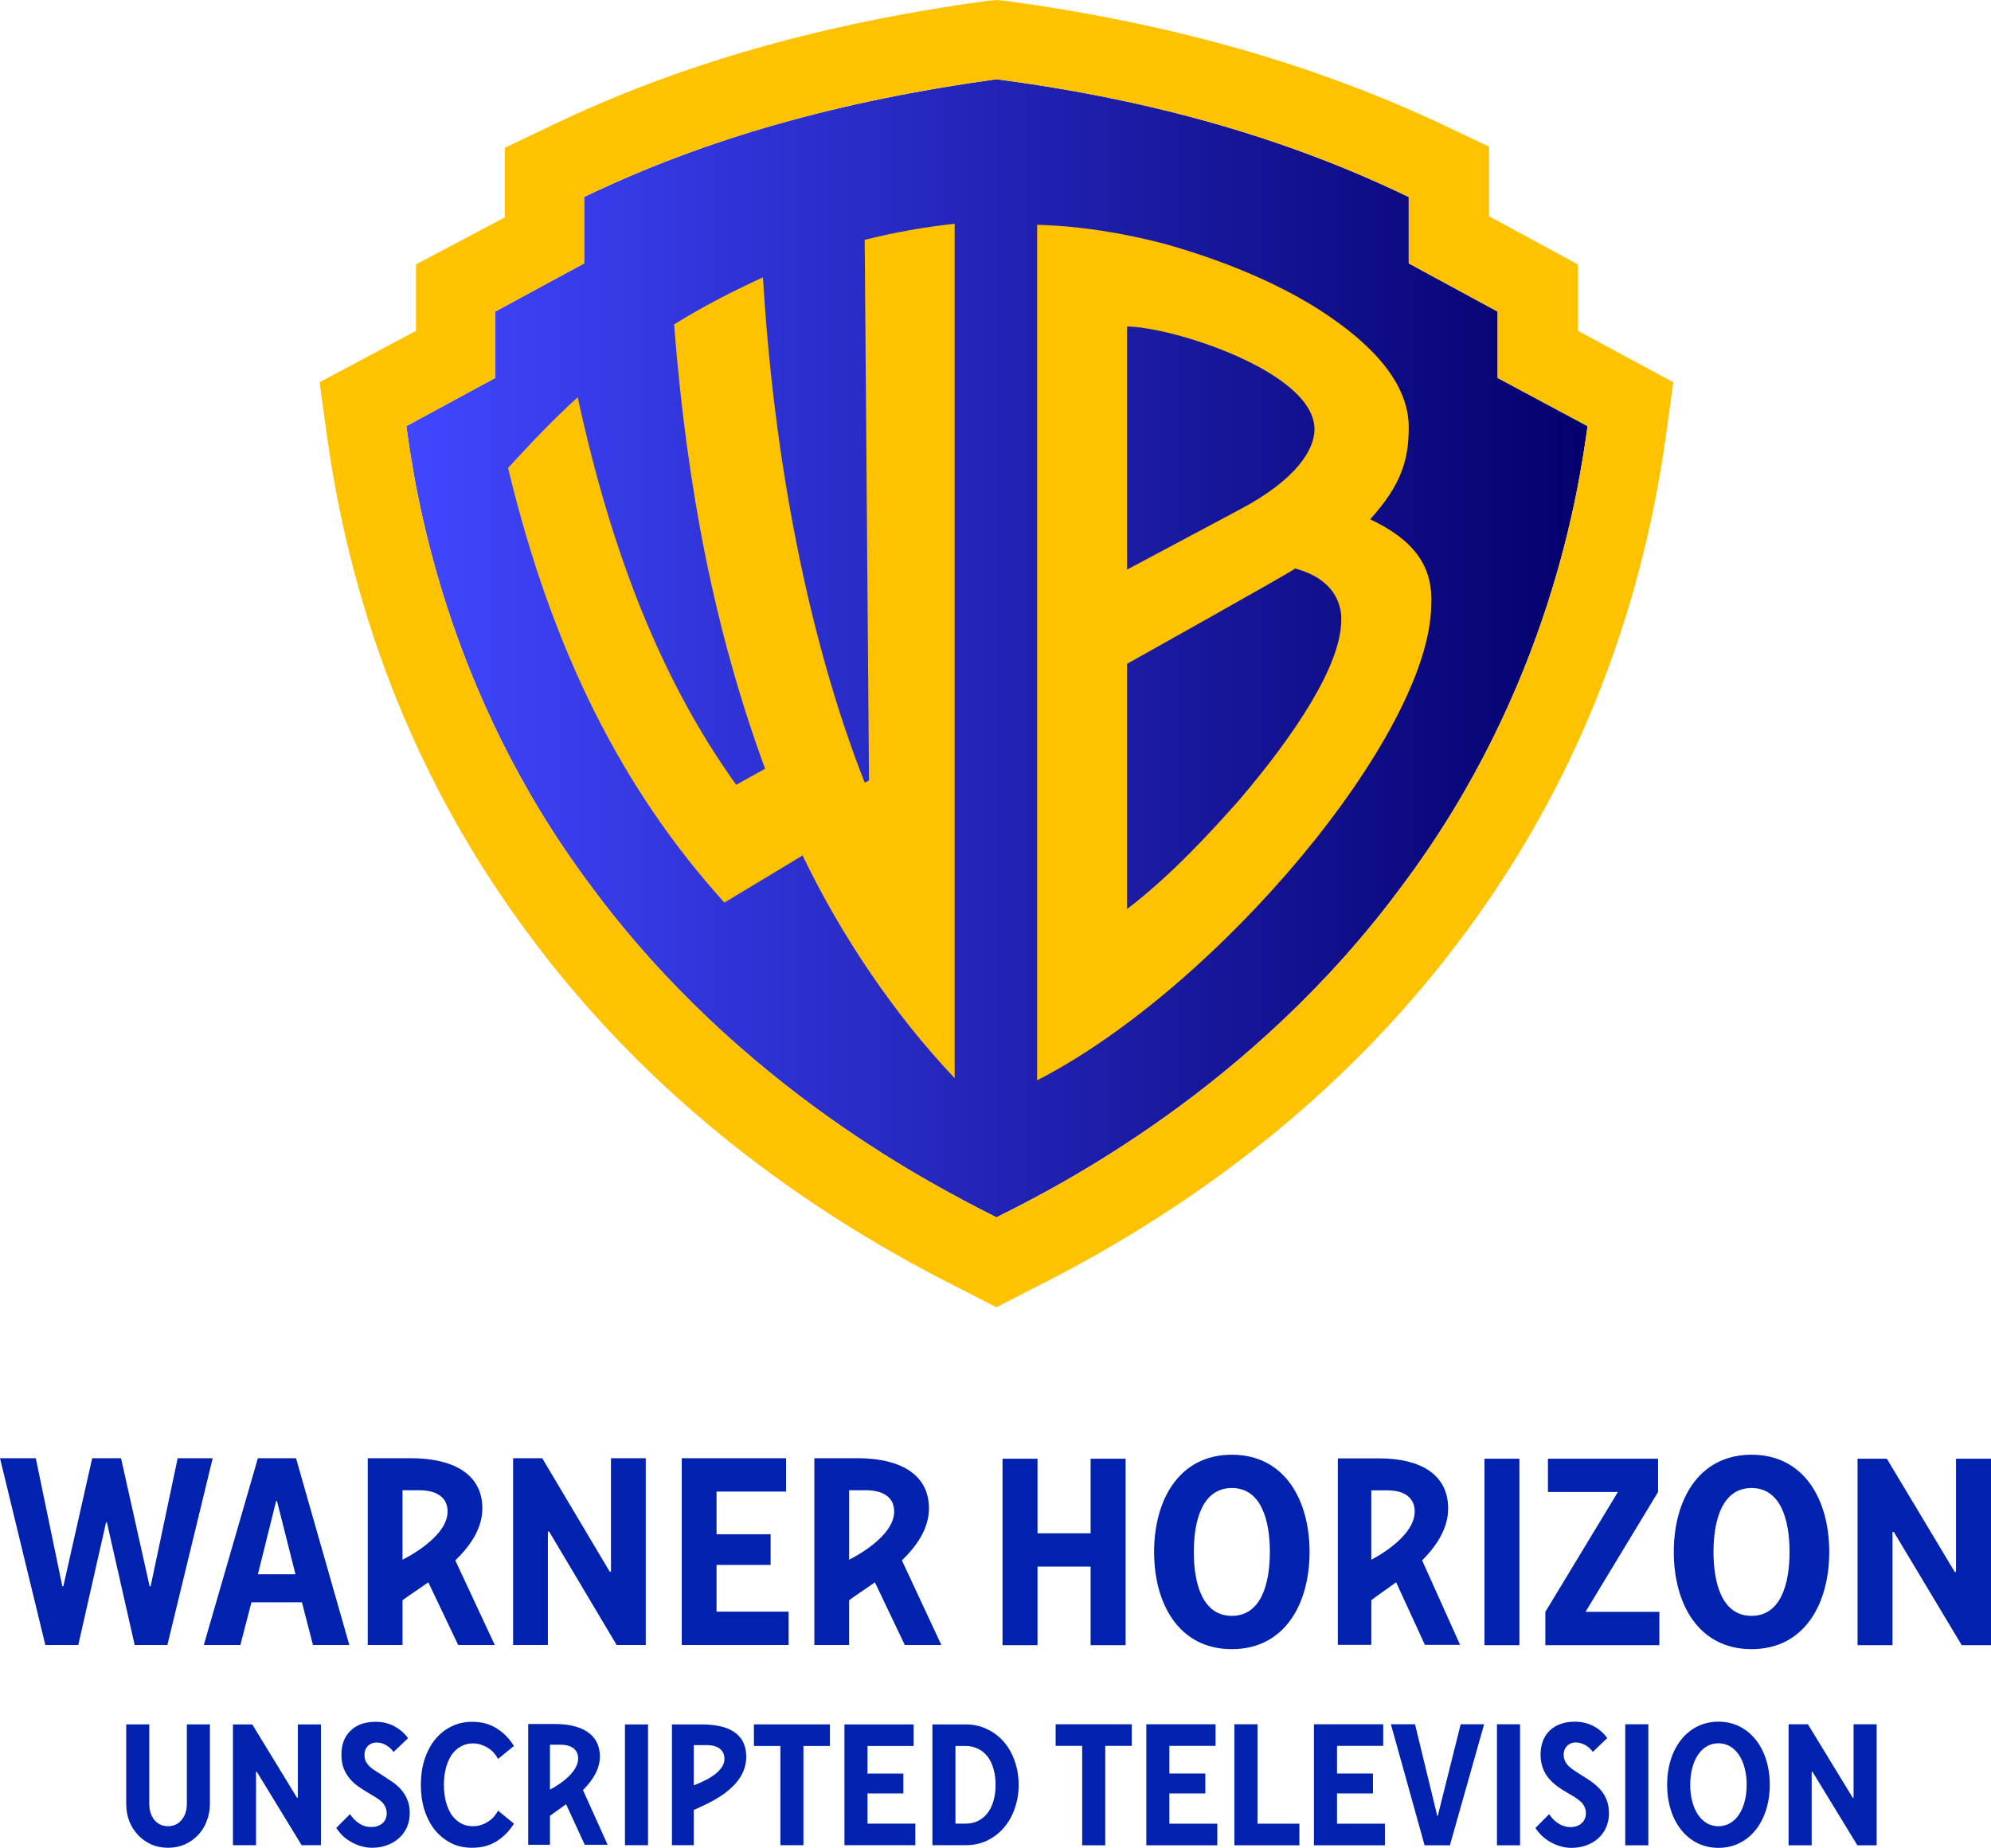
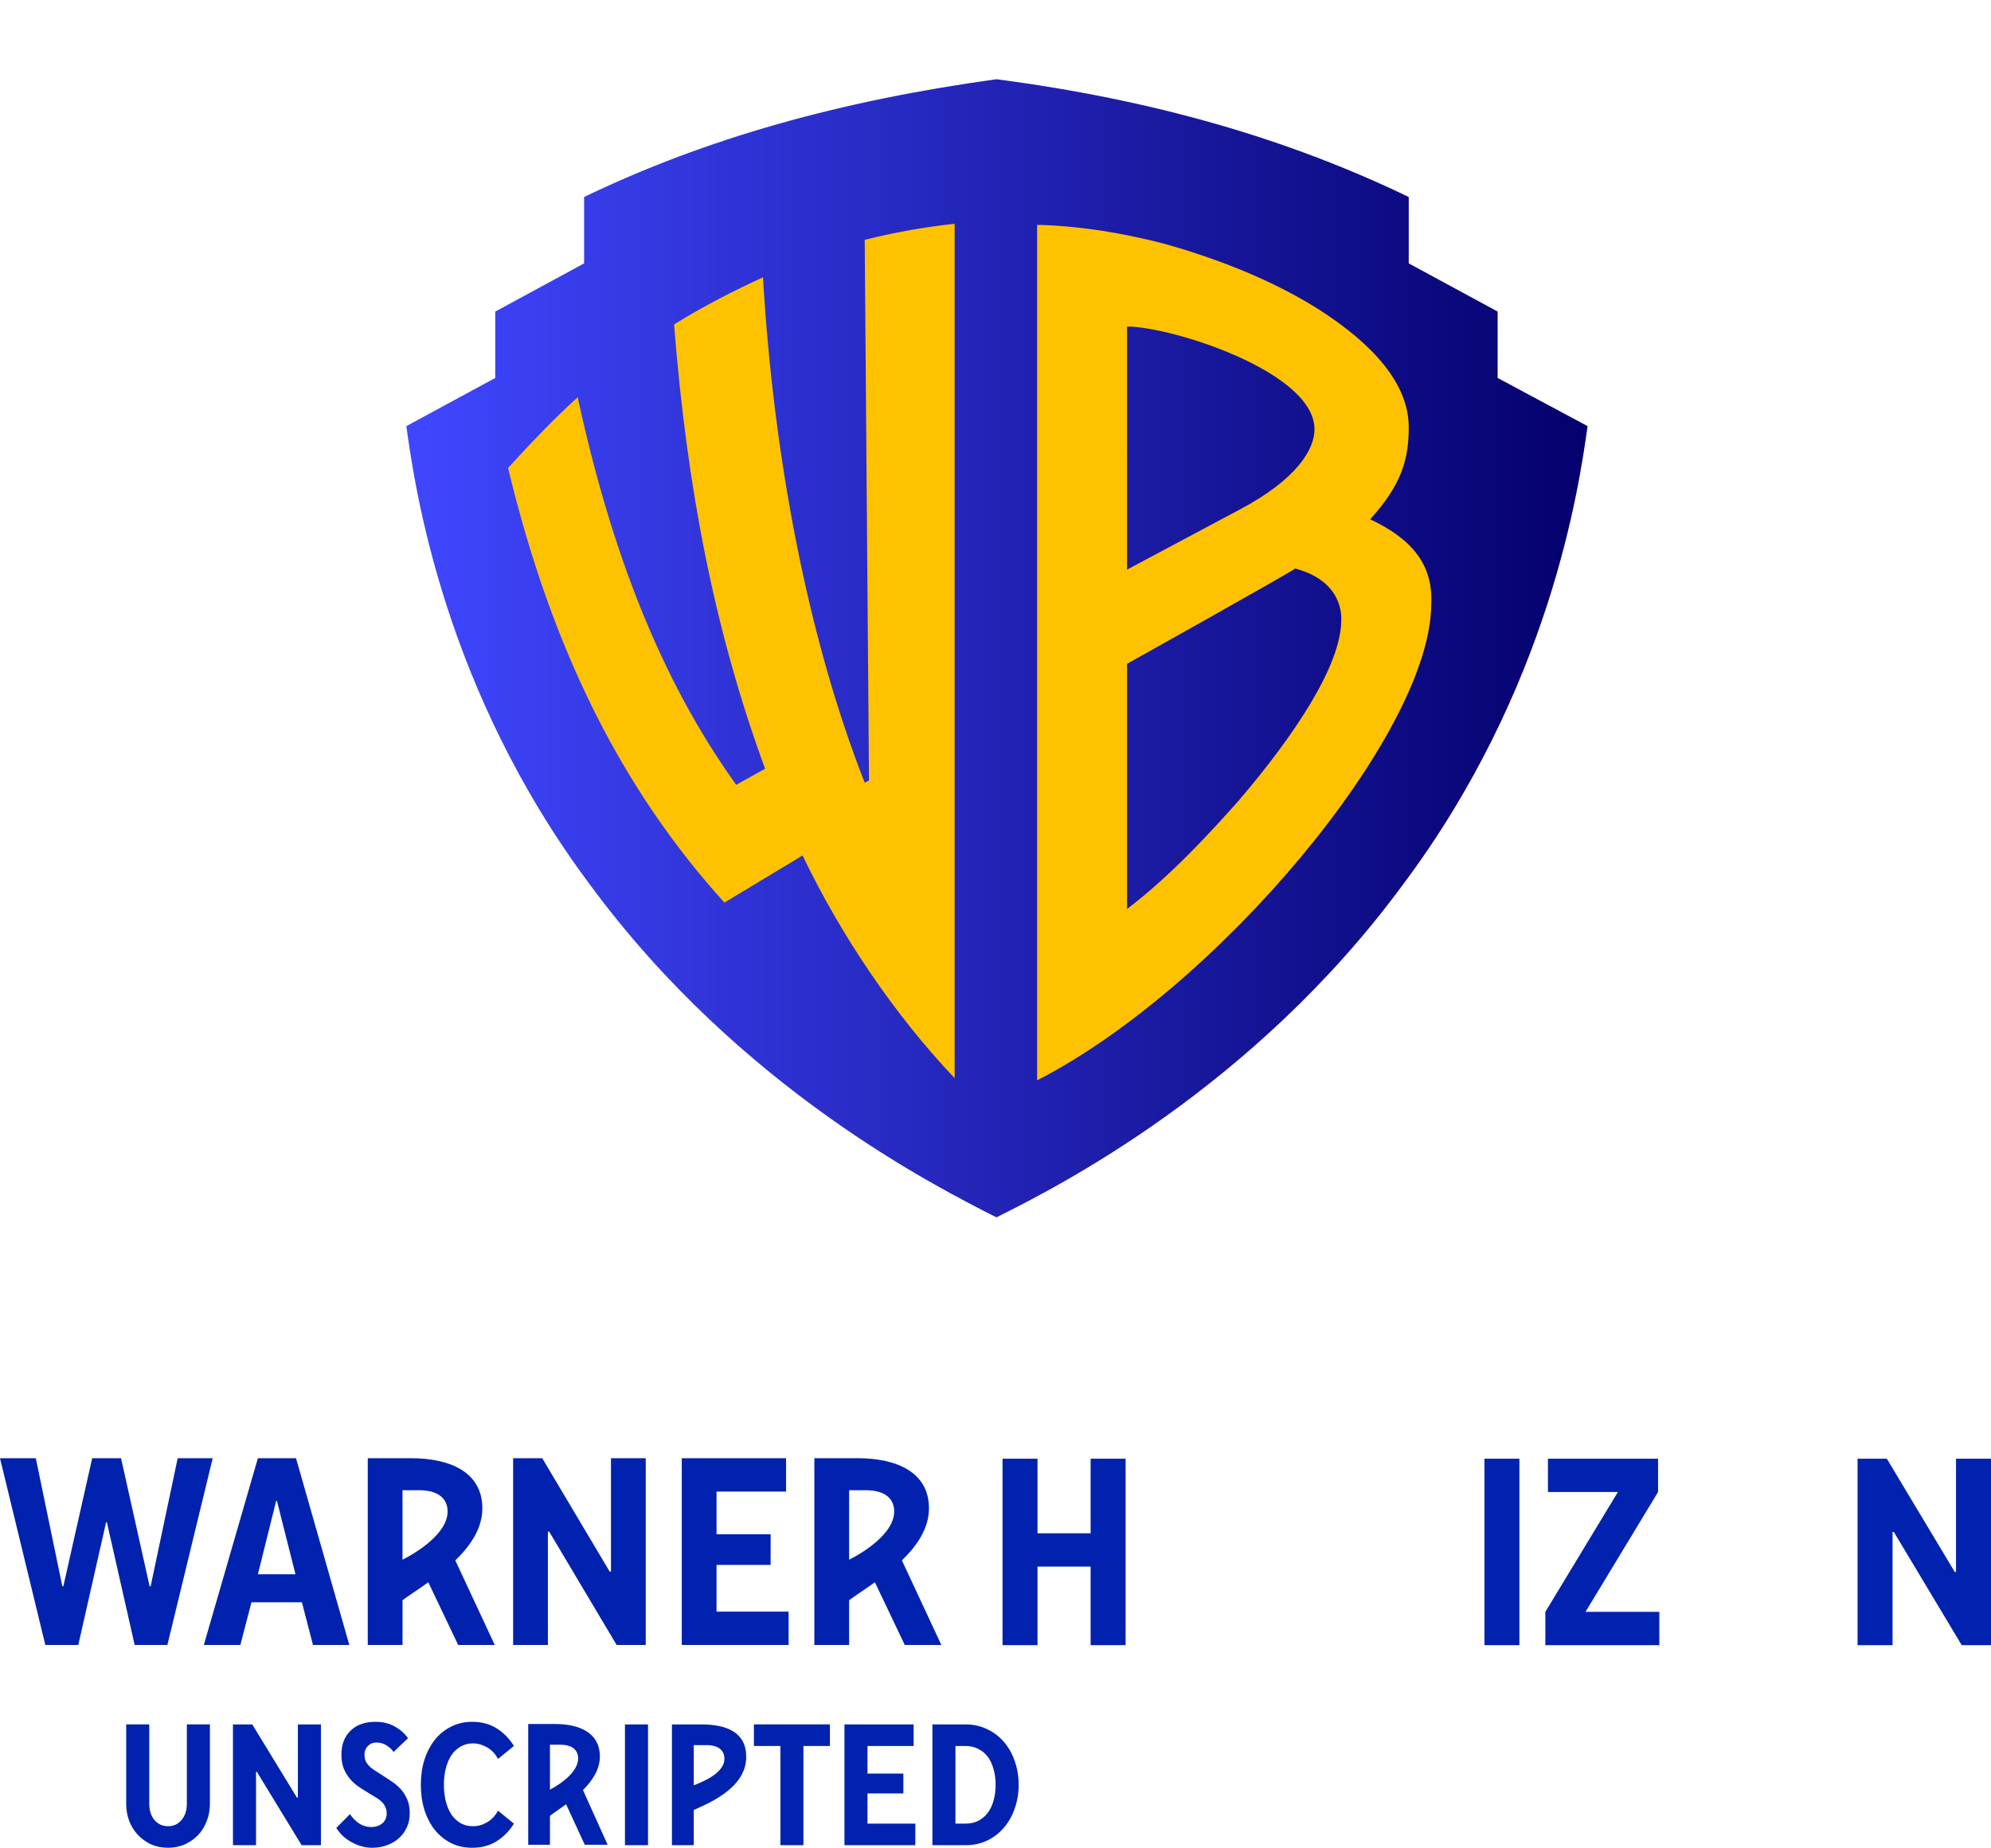
<svg xmlns="http://www.w3.org/2000/svg" version="1.1" id="svg40" x="0px" y="0px" width="489.107px" height="454.053px" viewBox="0 0 489.107 454.053" enable-background="new 0 0 489.107 454.053" xml:space="preserve">
  <g>
    <g>
      <path id="path16" fill="#0022AF" d="M246.28,358.433h8.593v18.325h13.048v-18.325h8.593v45.812h-8.593v-19.306h-13.048v19.306    h-8.593V358.433z" />
-       <path id="path18" fill="#0022AF" d="M302.61,365.635c7.229,0,9.344,7.952,9.344,15.707c0,7.749-2.116,15.704-9.345,15.704    c-7.224,0-9.338-7.955-9.338-15.704c0-7.755,2.115-15.707,9.338-15.707H302.61z M302.61,405.227    c13.005,0,19.095-11.149,19.095-23.884c0-12.724-6.09-23.891-19.095-23.891c-13.007,0-19.095,11.167-19.095,23.891    C283.515,394.078,289.603,405.227,302.61,405.227 M430.276,365.635c7.231,0,9.345,7.952,9.345,15.707    c0,7.749-2.116,15.704-9.345,15.704c-7.224,0-9.338-7.955-9.338-15.704C420.938,373.587,423.053,365.635,430.276,365.635z     M430.276,405.227c13.005,0,19.095-11.149,19.095-23.884c0-12.724-6.09-23.891-19.095-23.891    c-13.005,0-19.095,11.167-19.095,23.891C411.181,394.078,417.27,405.227,430.276,405.227" />
      <path id="path20" fill="#0022AF" d="M364.67,358.433h8.593v45.812h-8.593V358.433z M379.628,396.064l17.822-29.451h-17.186v-8.181    h27.052v8.181l-17.822,29.451h18.14v8.181h-28.006V396.064z M456.326,358.433h7.193l16.676,27.814h0.318v-27.814h8.593v45.812    h-7.193l-16.676-27.814h-0.318v27.814h-8.593V358.433z" />
-       <path id="path22" fill="#0022AF" d="M336.876,383.244v-17.04h3.92c4.617,0,6.735,2.121,6.735,5.211    C347.531,377.953,336.876,383.244,336.876,383.244L336.876,383.244z M355.75,370.659c0-8.718-7.364-12.308-16.868-12.308h-10.229    v45.812h8.222v-10.968c1.296-1.035,3.749-2.675,6.096-4.405l7.064,15.374h8.647l-9.325-20.749    C352.898,379.864,355.75,375.581,355.75,370.659" />
      <path id="path24" fill="#0022AF" d="M98.884,383.245v-17.07h4.073c4.798,0,6.998,2.125,6.998,5.221    C109.955,377.945,98.884,383.245,98.884,383.245z M118.496,370.638c0-8.734-7.651-12.33-17.526-12.33H90.344v45.893h8.542v-10.987    c1.346-1.037,3.894-2.679,6.334-4.413l7.338,15.401h8.983l-9.688-20.786c3.679-3.556,6.643-7.847,6.643-12.778 M208.596,383.245    v-17.07h4.073c4.798,0,6.999,2.125,6.999,5.221C219.667,377.945,208.596,383.245,208.596,383.245z M228.207,370.638    c0-8.734-7.652-12.33-17.525-12.33h-10.627v45.893h8.541v-10.987c1.347-1.037,3.895-2.679,6.335-4.413l7.338,15.401h8.983    l-9.689-20.786c3.68-3.556,6.644-7.847,6.644-12.778 M41.119,404.201l11.132-45.893h-8.602l-6.642,31.469h-0.253l-7.021-31.469    h-7.085l-7.085,31.469H15.31l-6.516-31.469H0l11.135,45.893h8.098l6.831-30.16h0.19l6.831,30.16h8.036 M63.354,386.825    l4.487-18.03h0.194l4.553,18.03H63.354z M63.354,358.308L50.07,404.201h8.979l2.723-10.488h12.4l2.715,10.488h8.926    l-13.096-45.893H63.354 M149.773,386.171l-16.57-27.863h-7.15v45.893h8.541v-27.863h0.315l16.575,27.863h7.146v-45.893h-8.538    v27.863H149.773 M193.734,396.006h-17.71v-11.474h13.284v-7.54h-13.284v-10.489h17.079v-8.196h-25.62v45.894h26.25v-8.196" />
    </g>
    <g>
      <path id="path26" fill="#0022AF" d="M135.102,439.746v-11.038h2.548c3,0,4.376,1.375,4.376,3.376    C142.027,436.32,135.102,439.746,135.102,439.746L135.102,439.746z M147.367,431.594c0-5.648-4.785-7.973-10.961-7.973h-6.645    v29.676h5.342v-7.105c0.842-0.671,2.435-1.732,3.961-2.854l4.589,9.958h5.618l-6.06-13.441    C145.514,437.557,147.367,434.782,147.367,431.594" />
      <path id="path28" fill="#0022AF" d="M41.285,454.03c-1.483,0-2.853-0.269-4.112-0.806c-1.231-0.565-2.308-1.328-3.231-2.289    c-0.923-0.961-1.65-2.106-2.182-3.434c-0.504-1.328-0.755-2.756-0.755-4.282v-19.502h5.665v19.502c0,1.611,0.42,2.939,1.259,3.985    c0.867,1.018,1.986,1.526,3.357,1.526c1.371,0,2.476-0.509,3.315-1.526c0.867-1.046,1.301-2.374,1.301-3.985v-19.502h5.665v19.502    c0,1.526-0.266,2.954-0.797,4.282c-0.504,1.328-1.217,2.473-2.14,3.434c-0.923,0.961-2.014,1.724-3.273,2.289    C44.096,453.761,42.739,454.03,41.285,454.03z M57.229,423.717h4.741l10.993,18.018h0.21v-18.018h5.665v29.677h-4.741    l-10.993-18.018h-0.21v18.018h-5.665V423.717z M91.426,454.03c-0.839,0-1.678-0.113-2.518-0.339    c-0.839-0.226-1.65-0.551-2.434-0.975c-0.783-0.424-1.511-0.933-2.182-1.526c-0.643-0.622-1.203-1.3-1.678-2.035l3.357-3.392    c0.643,0.961,1.413,1.738,2.308,2.332c0.895,0.565,1.874,0.848,2.937,0.848s1.958-0.297,2.685-0.89s1.091-1.427,1.091-2.501    c0-0.622-0.126-1.173-0.378-1.653c-0.224-0.48-0.546-0.904-0.965-1.272c-0.42-0.396-0.909-0.749-1.469-1.06    c-0.532-0.339-1.091-0.678-1.678-1.017c-0.755-0.452-1.538-0.947-2.35-1.484c-0.783-0.537-1.497-1.173-2.14-1.908    c-0.615-0.735-1.133-1.583-1.553-2.544c-0.392-0.989-0.587-2.148-0.587-3.476c0-2.459,0.741-4.409,2.224-5.851    c1.483-1.47,3.539-2.205,6.168-2.205c1.79,0,3.357,0.382,4.699,1.145c1.343,0.735,2.434,1.696,3.273,2.883l-3.567,3.392    c-0.308-0.537-0.853-1.06-1.636-1.569c-0.755-0.509-1.608-0.763-2.56-0.763c-0.839,0-1.539,0.283-2.098,0.848    c-0.559,0.565-0.839,1.272-0.839,2.12c0,0.65,0.112,1.215,0.336,1.696c0.252,0.452,0.573,0.876,0.965,1.272    c0.42,0.367,0.895,0.721,1.427,1.06c0.532,0.339,1.091,0.692,1.678,1.06c0.755,0.48,1.525,0.989,2.308,1.526    c0.811,0.537,1.539,1.159,2.182,1.865c0.643,0.707,1.175,1.54,1.594,2.501c0.42,0.961,0.629,2.106,0.629,3.434    c0,1.272-0.238,2.431-0.713,3.476c-0.476,1.046-1.133,1.936-1.972,2.671c-0.811,0.735-1.776,1.3-2.895,1.696    C93.958,453.818,92.741,454.03,91.426,454.03L91.426,454.03z M115.973,454.03c-1.902,0-3.623-0.382-5.161-1.145    c-1.539-0.791-2.867-1.865-3.986-3.222c-1.091-1.385-1.944-3.024-2.56-4.918c-0.587-1.894-0.881-3.957-0.881-6.19    c0-2.233,0.294-4.282,0.881-6.147c0.615-1.894,1.469-3.533,2.56-4.918c1.119-1.385,2.448-2.459,3.986-3.222    c1.539-0.791,3.259-1.187,5.161-1.187c2.322,0,4.336,0.537,6.042,1.611c1.706,1.074,3.119,2.515,4.238,4.324l-3.902,3.18    c-0.224-0.424-0.518-0.862-0.881-1.314c-0.364-0.452-0.811-0.862-1.343-1.229c-0.531-0.367-1.133-0.664-1.804-0.89    c-0.643-0.254-1.357-0.382-2.14-0.382c-1.147,0-2.168,0.269-3.063,0.806c-0.895,0.509-1.65,1.229-2.266,2.162    c-0.587,0.904-1.035,1.978-1.343,3.222c-0.308,1.215-0.462,2.544-0.462,3.985c0,1.441,0.154,2.784,0.462,4.028    c0.308,1.215,0.755,2.289,1.343,3.222c0.615,0.904,1.371,1.625,2.266,2.162c0.895,0.509,1.916,0.763,3.063,0.763    c0.783,0,1.497-0.113,2.14-0.339c0.671-0.254,1.273-0.565,1.804-0.933c0.532-0.367,0.979-0.777,1.343-1.229    c0.364-0.452,0.657-0.89,0.881-1.314l3.902,3.18c-1.119,1.809-2.532,3.25-4.238,4.324    C120.309,453.493,118.295,454.03,115.973,454.03L115.973,454.03z M153.527,423.717h5.665v29.677h-5.665V423.717z M191.71,429.016    h-6.504v-5.299h18.672v5.299h-6.504v24.377h-5.665L191.71,429.016z M207.445,423.717h16.994v5.299h-11.329v6.783h8.812v4.875    h-8.812v7.419h11.749v5.299h-17.413L207.445,423.717z M229.054,423.717h8.182c1.93,0,3.692,0.396,5.287,1.187    c1.622,0.763,2.993,1.809,4.112,3.137c1.147,1.328,2.028,2.897,2.643,4.706c0.643,1.809,0.965,3.745,0.965,5.808    c0,2.063-0.322,3.999-0.965,5.808c-0.615,1.809-1.497,3.378-2.643,4.706c-1.119,1.328-2.49,2.388-4.112,3.18    c-1.594,0.763-3.357,1.145-5.287,1.145h-8.182V423.717z M237.236,448.094c1.091,0,2.084-0.212,2.979-0.636    c0.923-0.452,1.706-1.088,2.35-1.908c0.643-0.82,1.133-1.809,1.469-2.968c0.364-1.187,0.545-2.53,0.545-4.028    c0-1.47-0.182-2.798-0.545-3.985c-0.336-1.187-0.825-2.19-1.469-3.01c-0.643-0.82-1.427-1.441-2.35-1.865    c-0.895-0.452-1.888-0.678-2.979-0.678h-2.518v19.078H237.236z" />
      <path id="path32" fill="#0022AF" d="M170.43,438.671v-9.866h3.144c3.005,0,4.392,1.374,4.392,3.378    C177.966,435.827,172.036,438.075,170.43,438.671L170.43,438.671z M172.325,423.718h-7.258v29.677h5.362v-8.649    c3.434-1.588,12.89-5.275,12.89-13.058C183.32,425.674,178.52,423.719,172.325,423.718" />
-       <path id="path34" fill="#0022AF" d="M265.843,428.992h-6.513v-5.311h18.698v5.311h-6.513v24.424h-5.672V428.992 M281.6,423.682    h17.018v5.311h-11.345v6.796h8.824v4.885h-8.824v7.433h11.765v5.31H281.6V423.682 M303.24,423.682h5.673v24.425h10.294v5.31    H303.24V423.682 M322.778,423.682h17.018v5.311h-11.345v6.796h8.824v4.885h-8.824v7.433h11.765v5.31h-17.438V423.682     M341.687,423.682h5.925l5.462,22.513h0.126l5.63-22.513h5.757l-8.403,29.734h-6.219L341.687,423.682 M367.739,423.682h5.673    v29.734h-5.673V423.682 M377.193,449.169l3.362-3.399c1.26,1.912,3.151,3.186,5.252,3.186c2.1,0,3.782-1.274,3.782-3.397    c0-2.549-2.102-3.611-4.497-5.012c-3.067-1.785-6.639-4.121-6.639-9.43c0-4.885,3.151-8.07,8.404-8.07    c3.571,0,6.303,1.699,7.983,4.035l-3.571,3.397c-0.631-1.061-2.311-2.335-4.202-2.335c-1.68,0-2.941,1.274-2.941,2.973    c0,2.548,2.1,3.61,4.412,5.097c3.026,1.912,6.723,4.035,6.723,9.346c0,5.096-3.992,8.495-9.243,8.495    C382.655,454.053,379.084,452.142,377.193,449.169 M399.252,423.682h5.673v29.734h-5.673V423.682 M429.085,438.549    c0-5.947-2.731-10.195-6.932-10.195c-4.202,0-6.934,4.248-6.934,10.195c0,5.946,2.731,10.195,6.934,10.195    C426.354,448.744,429.085,444.496,429.085,438.549z M409.547,438.549c0-8.921,5.042-15.504,12.607-15.504    c7.563,0,12.605,6.583,12.605,15.504c0,8.919-5.042,15.504-12.605,15.504C414.589,454.053,409.547,447.469,409.547,438.549     M439.38,423.682h4.749l11.009,18.053h0.209v-18.053h5.673v29.734h-4.749l-11.009-18.052h-0.209v18.052h-5.673V423.682" />
    </g>
    <g>
      <linearGradient id="SVGID_1_" gradientUnits="userSpaceOnUse" x1="-439.178" y1="661.261" x2="-148.995" y2="661.261" gradientTransform="matrix(1 0 0 -1 539 820.56)">
        <stop offset="0" style="stop-color:#4047FF" />
        <stop offset="1" style="stop-color:#04006C" />
      </linearGradient>
      <path fill="url(#SVGID_1_)" d="M390.005,104.708c-2.105,14.996-9.208,64.456-45.514,112.864    c-36.832,49.986-84.977,74.19-99.709,81.556c-14.47-7.366-62.877-31.57-99.709-81.556    c-36.043-48.145-43.146-97.605-45.251-112.864l21.836-11.839V76.558l21.836-11.839V48.408    c29.992-14.47,63.141-23.678,101.288-28.939c38.147,4.999,71.296,14.47,101.288,28.939v16.311l21.836,11.839v16.311    L390.005,104.708z" />
-       <path fill="#FFC200" d="M387.637,81.293V64.982l-21.836-11.839V36.043l-11.05-5.262C322.918,15.785,287.928,5.788,247.412,0.263    L244.782,0l-2.631,0.263c-40.252,5.525-75.506,15.522-107.076,30.781l-11.05,5.262v17.101l-21.836,11.576v16.311L78.512,93.922    l1.842,13.417c6.314,45.251,22.888,86.292,49.197,121.809c26.572,36.043,62.351,65.508,106.55,87.607l8.682,4.472l8.682-4.472    c44.198-22.099,79.978-51.565,106.55-87.607c26.309-35.517,42.883-76.558,49.197-121.809l1.842-13.417    C411.052,93.921,387.637,81.293,387.637,81.293z M390.005,104.708c-2.105,14.996-9.208,64.456-45.514,112.864    c-36.832,49.986-84.977,74.19-99.709,81.556c-14.47-7.366-62.877-31.57-99.709-81.556    c-36.043-48.145-43.146-97.605-45.251-112.864l21.836-11.839V76.558l21.836-11.839V48.408    c29.992-14.47,63.141-23.678,101.288-28.939c38.147,4.999,71.296,14.47,101.288,28.939v16.311l21.836,11.839v16.311    L390.005,104.708z" />
      <path fill="#FFC200" d="M212.422,58.931l1.052,132.858l-1.052,0.526c-13.944-35.517-22.362-79.715-24.993-124.176    c-6.84,3.157-14.207,6.84-21.836,11.576c3.157,40.252,9.997,75.506,22.362,109.18l-7.103,3.946    c-18.679-26.045-30.781-57.616-38.937-95.237c-5.788,5.262-11.313,11.05-17.101,17.364c10.787,44.988,28.15,79.189,53.143,106.813    l19.205-11.576c9.471,19.731,22.625,39.2,37.358,54.722V54.985C227.155,55.774,219.788,57.09,212.422,58.931z M336.598,127.596    c7.893-8.682,9.471-14.996,9.471-22.625c0-10.786-8.945-20.521-22.099-28.939c-7.893-4.999-19.994-11.05-37.621-16.048    c-9.997-2.631-20.784-4.472-31.57-4.736v210.205c44.198-22.625,96.552-84.977,96.815-116.81    C352.12,138.909,347.122,132.595,336.598,127.596z M276.878,80.241c10.786,0,46.04,11.05,46.04,25.256    c0,4.999-4.472,12.365-18.416,19.731l-27.624,14.733V80.241z M304.239,196.788c-6.314,7.103-16.311,18.153-27.361,26.572v-60.247    c0,0,39.989-22.362,41.304-23.415c11.839,3.157,11.313,11.839,11.313,12.628C329.495,163.376,318.182,180.477,304.239,196.788z" />
    </g>
  </g>
</svg>